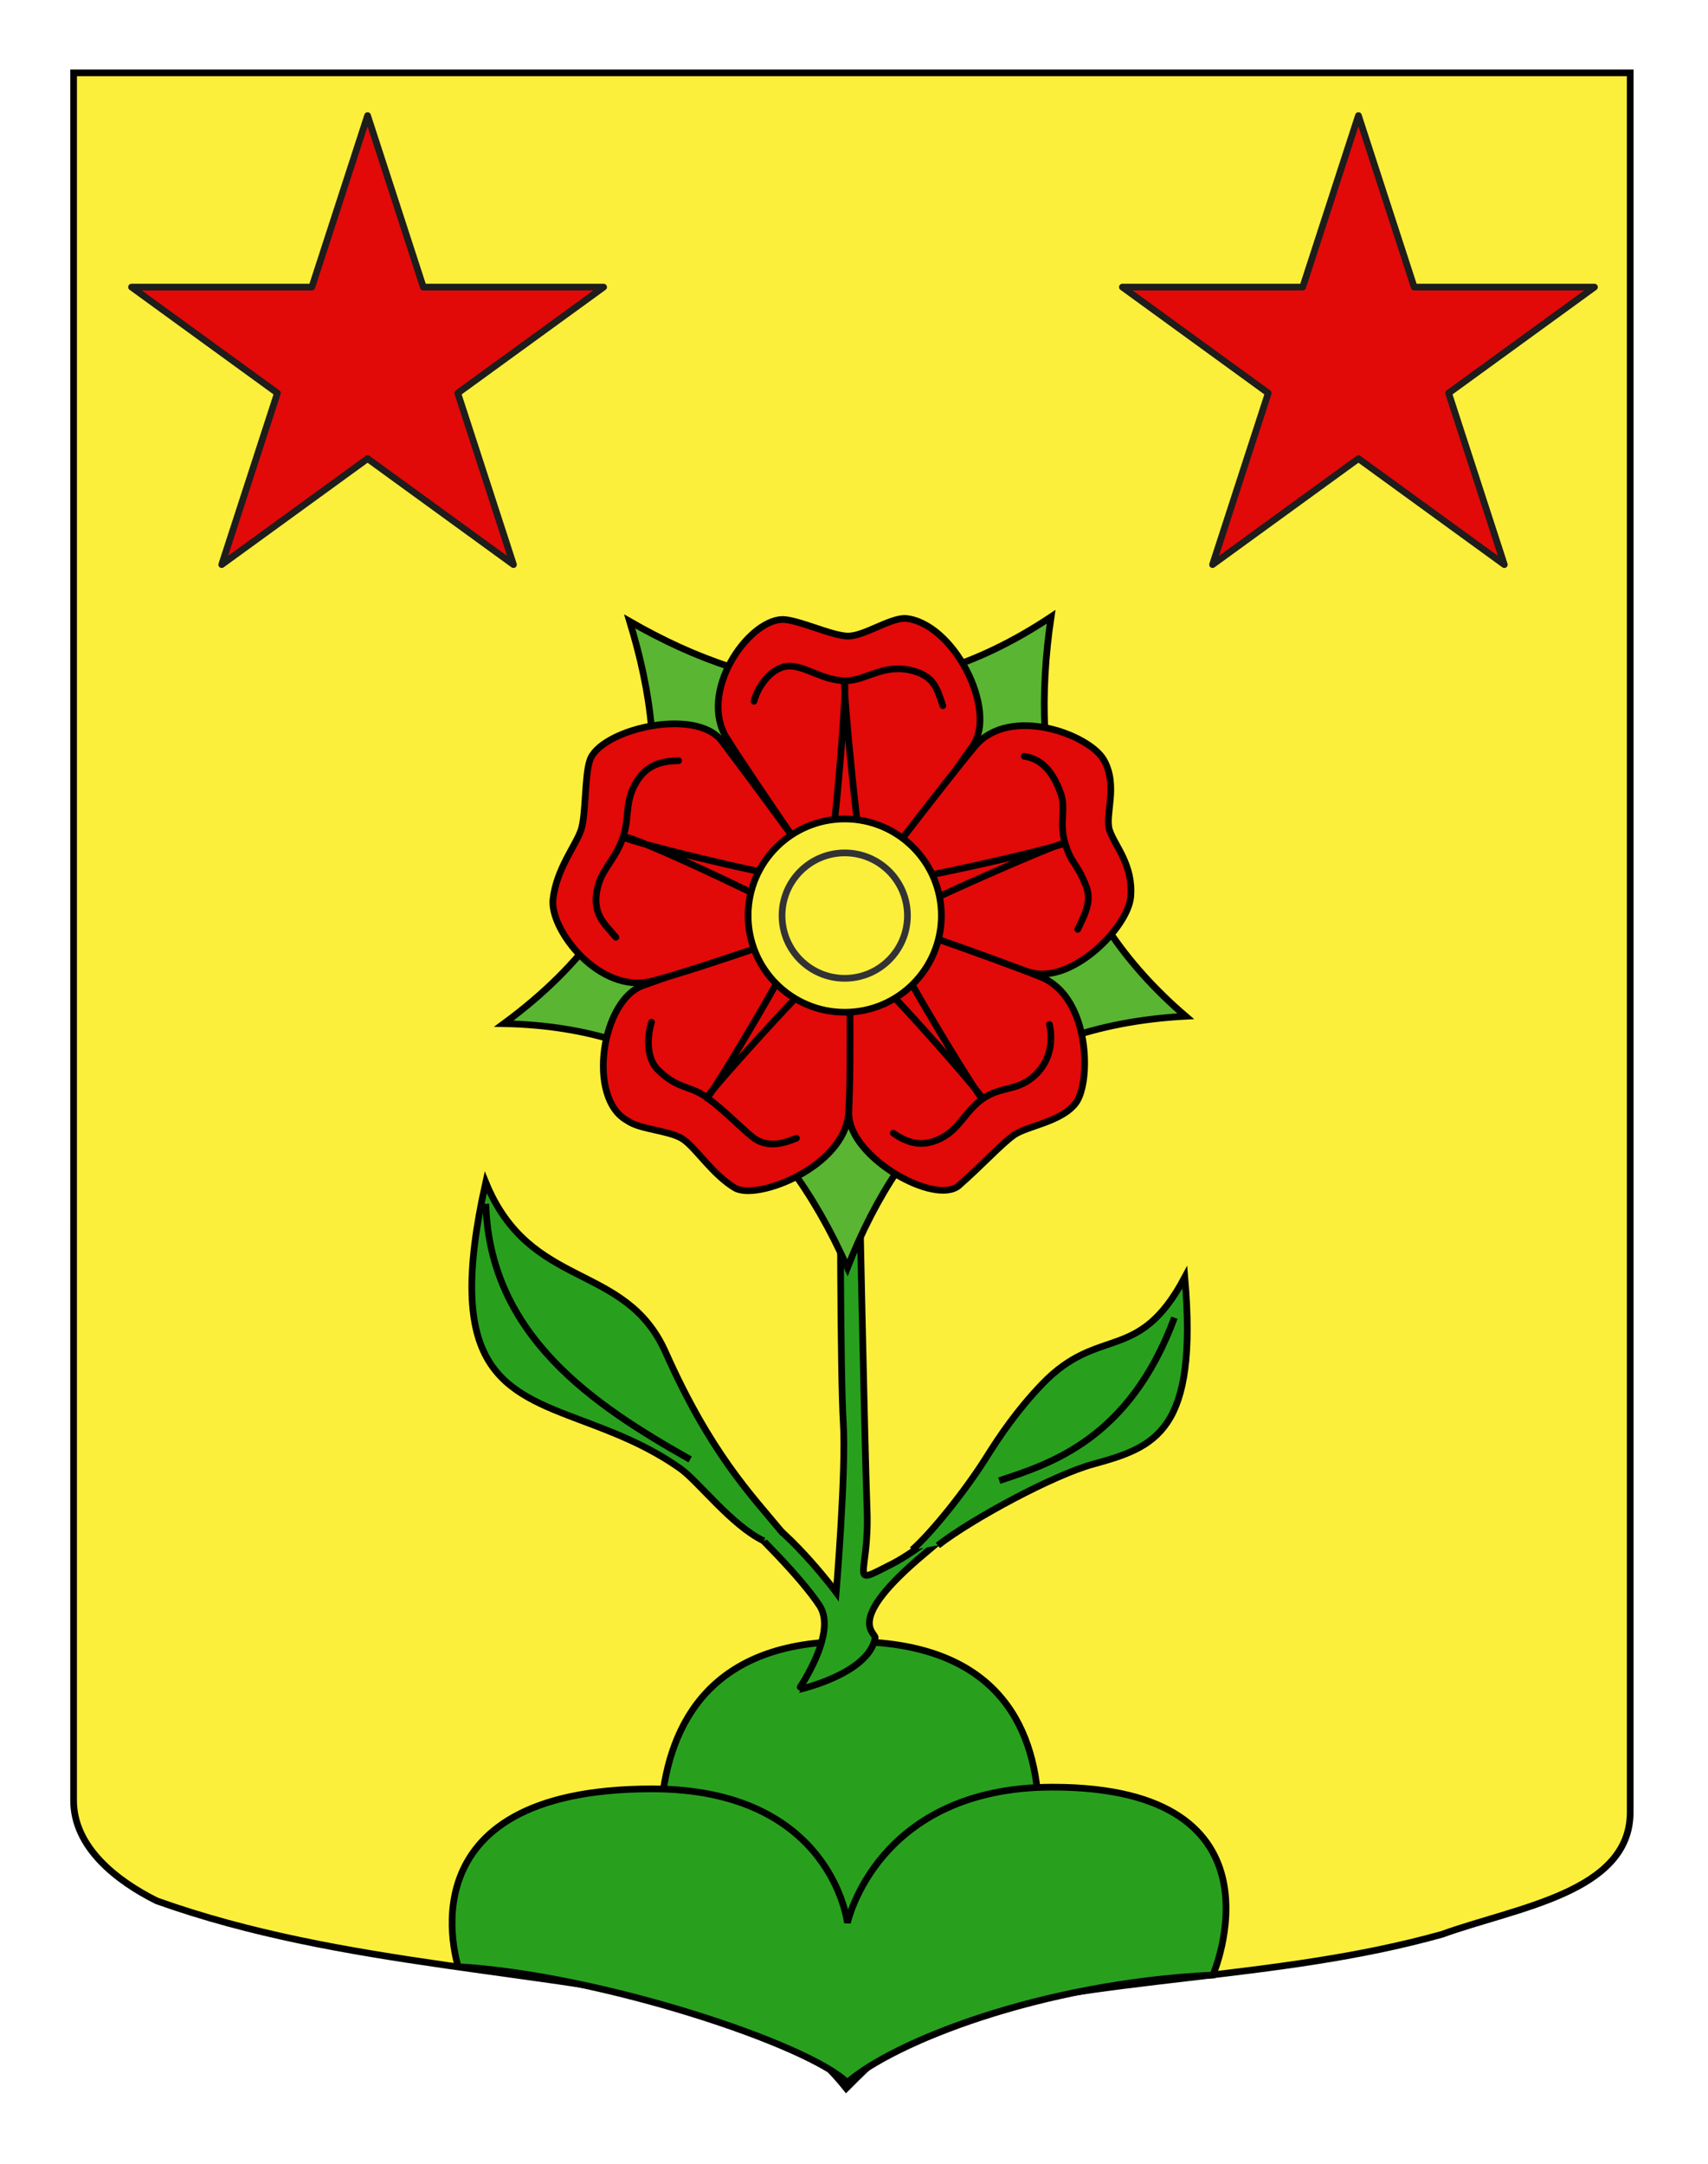
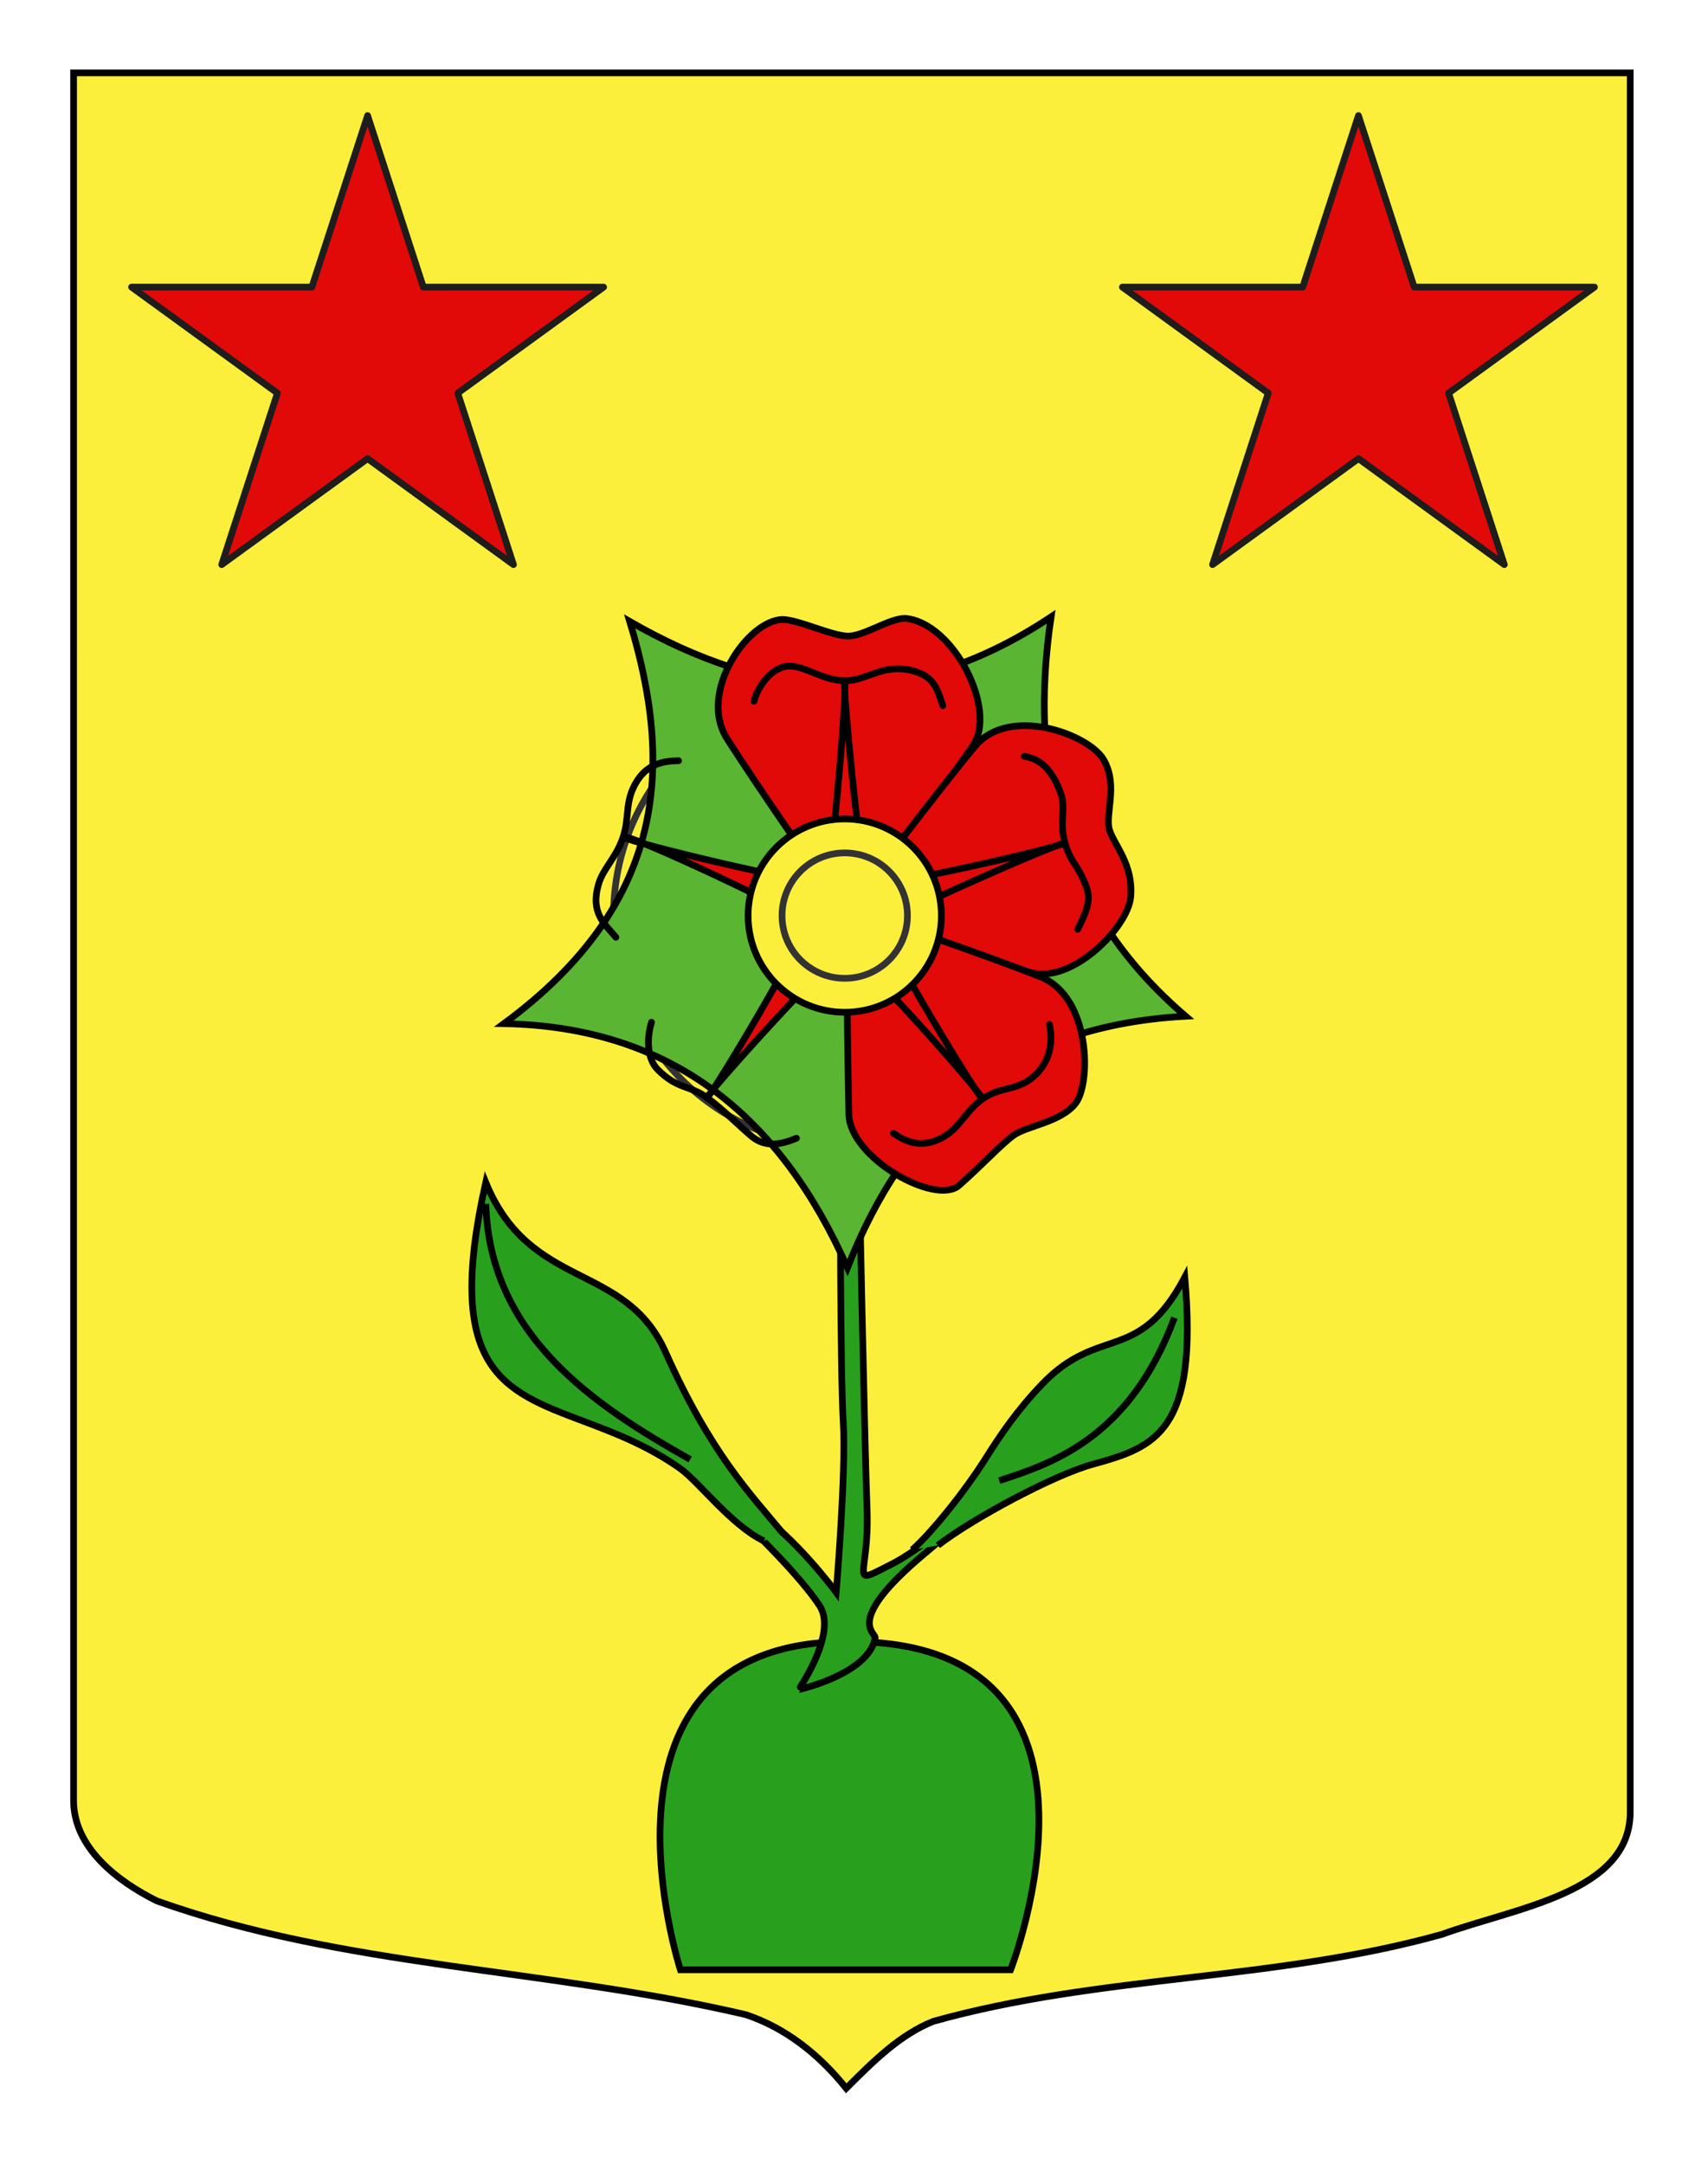
<svg xmlns="http://www.w3.org/2000/svg" version="1.0" id="Calque_2" x="0px" y="0px" width="255.118px" height="323.149px" viewBox="0 0 255.118 323.149" enable-background="new 0 0 255.118 323.149" xml:space="preserve">
  <path id="Fond_x5F_de_x5F_l_x5F_ecu_1_" fill="#FCEF3C" stroke="#000000" d="M10.994,10.88c78,0,154.505,0,232.505,0  c0,135.583,0,149.083,0,259.75c0,12.043-17.099,14.25-28.1,18.25c-25,7-51,6-76,13c-5,2-9,6-13,10c-4-5-9-9-15-11c-30-7-60-7-88-17  c-6-3-12.406-8-12.406-15C10.994,245.339,10.994,147.255,10.994,10.88z" />
  <g>
    <path fill-rule="evenodd" clip-rule="evenodd" fill="#28A01E" stroke="#000000" d="M150.956,294.177h-49.331   c0,0-15.98-49.303,25.361-49.016C170.063,245.161,150.956,294.177,150.956,294.177z" />
-     <path fill-rule="evenodd" clip-rule="evenodd" fill="#28A01E" stroke="#000000" d="M126.546,311.022   c-5.725-5.697-36.752-16.041-58.125-17.309c0.19,0.158-9.228-26.551,28.975-26.551c26.895,0,29.18,20.014,29.18,20.014   s4.368-20.271,30.65-20.271c36.063,0,23.945,28.059,23.945,28.059C155.22,296.228,133.416,305.009,126.546,311.022z" />
  </g>
  <polygon fill="#E20909" stroke="#1D1D1B" stroke-linecap="round" stroke-linejoin="round" points="202.905,17.261 211.228,42.877   238.162,42.877 216.372,58.708 224.695,84.324 202.905,68.493 181.115,84.324 189.437,58.708 167.647,42.877 194.582,42.877 " />
  <polygon fill="#E20909" stroke="#1D1D1B" stroke-linecap="round" stroke-linejoin="round" points="54.905,17.261 63.228,42.877   90.162,42.877 68.372,58.708 76.695,84.324 54.905,68.493 33.115,84.324 41.437,58.708 19.647,42.877 46.582,42.877 " />
  <path id="path7658" fill="#28A01E" stroke="#000000" d="M119.301,252.336  c0,0,10.439-2.316,11.42-7.714c0.151-0.832-4.765-2.42,7.337-12.555c12.1-10.135,19.512-18,19.512-18s-17.244,15.882-24.202,19.438  c-6.958,3.555-3.479,2.192-3.856-8.017c-0.379-10.21-1.211-51.505-1.211-51.505l-2.798,0.076c0,0,0,31.312,0.454,38.42  c0.454,7.109-1.059,25.336-1.059,25.336s-6.284-8.504-12.101-12.102c-5.748-3.554-14.899-10.588-14.899-10.588  s18.932,16.257,24.505,24.656C125.17,243.955,119.225,252.336,119.301,252.336z" />
  <g>
    <path id="path7668" fill="none" stroke="#333333" stroke-linecap="round" stroke-linejoin="round" d="   M160.711,136.742c0,19.073-15.462,34.534-34.535,34.534c-19.072,0-34.535-15.461-34.535-34.534s15.463-34.535,34.535-34.535   C145.25,102.208,160.711,117.669,160.711,136.742z" />
    <path id="sepales" fill="#5AB532" stroke="#000000" stroke-linecap="round" d="   M156.998,92.121c-3.434,23.262,1.492,43.737,20.104,59.651c-27.395,1.484-42.123,16.21-50.521,37.553   c-9.995-22.516-26.195-35.986-51.327-36.444c24.427-18.007,25.336-38.627,18.799-60.075   C113.889,104.209,134.57,107.044,156.998,92.121z" />
    <g id="g13210" transform="translate(0,32)">
      <path id="petale1" fill="#E20909" stroke="#000000" stroke-linecap="round" d="    M116.823,60.514c2.4,0,7.449,2.483,9.85,2.483c2.401,0,6.126-2.648,8.526-2.648c7.207,0.619,13.851,13.673,10.1,19.039    c-3.715,5.313-18.219,25.964-18.708,25.331c-1.289-1.671-14.227-20.388-18.045-26.49    C104.285,71.423,111.602,60.729,116.823,60.514z" />
      <path id="petale2" fill="#E20909" stroke="#000000" stroke-linecap="round" d="    M164.902,81.542c2.158,3.883,0.082,8.153,0.824,10.436s3.568,5.179,3.167,9.939c-0.388,4.607-8.871,13.18-15.103,11.279    c-6.23-1.899-28.22-7.744-27.769-8.405c1.19-1.742,14.993-19.83,19.616-25.348C150.793,73.29,162.742,77.659,164.902,81.542z" />
      <path id="petale3" fill="#E20909" stroke="#000000" stroke-linecap="round" d="    M160.66,132.77c-2.211,2.847-7.312,3.369-9.254,4.78c-1.941,1.41-4.659,4.407-8.155,7.485s-16.343-4.1-16.462-10.645    c-0.118-6.481-0.606-30.868,0.162-30.643c2.023,0.593,21.837,7.47,28.514,10.161C162.911,116.911,163,129.756,160.66,132.77z" />
-       <path id="petale4" fill="#E20909" stroke="#000000" stroke-linecap="round" d="    M109.738,145.397c-3.287-1.997-5.658-5.77-7.6-7.181c-1.943-1.411-6.514-1.457-8.455-2.868    c-6.074-3.338-3.813-18.034,2.376-20.171c6.127-2.115,30.645-11.465,30.668-10.665c0.062,2.109,0.519,22.539,0.022,29.72    C126.197,142.241,113.025,147.396,109.738,145.397z" />
-       <path id="petale5" fill="#E20909" stroke="#000000" stroke-linecap="round" d="    M82.603,102.277c0.523-4.542,3.45-8.069,4.192-10.353c0.741-2.283,0.532-7.968,1.274-10.252c1.297-4.655,15.808-8.205,19.752-2.98    c3.904,5.174,19.38,25.935,18.626,26.204c-1.986,0.709-22.131,7.892-29.113,9.639C89.545,116.483,82.075,106.867,82.603,102.277z" />
    </g>
    <path id="path2244" fill="#E20909" stroke="#000000" stroke-linecap="round" stroke-linejoin="round" d="   M93.398,125.113c0,0.468,28.329,7.492,29.734,6.438c1.288-1.054,3.396-29.5,3.044-29.5c-0.351,0,2.342,28.564,3.396,29.734   c1.053,1.288,29.5-5.502,29.383-5.853c-0.116-0.351-26.457,11.004-27.041,12.41c-0.47,1.405,14.398,25.872,14.75,25.637   c0.352-0.233-18.731-22.008-20.487-21.891c-1.463,0-20.838,21.54-20.604,21.891c0.353,0.235,15.337-24.701,14.751-26.105   c-0.468-1.404-26.457-13.345-26.69-12.76H93.398z" />
    <path id="coeur" fill="#FCEF3C" stroke="#000000" d="   M140.611,136.742c0,7.972-6.463,14.435-14.435,14.435s-14.435-6.463-14.435-14.435s6.463-14.434,14.435-14.434   S140.611,128.771,140.611,136.742z" />
    <path id="path3105" fill="none" stroke="#000000" stroke-linecap="round" d="   M112.622,104.723c0.674-2.528,2.938-5.395,5.522-5.238c2.43,0.147,4.825,2.137,8.07,2.185c3.244,0.047,5.926-2.879,10.62-1.342   c2.788,0.913,3.188,2.713,3.997,5.062" />
    <path id="path1348" fill="none" stroke="#000000" stroke-linecap="round" d="   M152.984,112.948c2.739,0.415,4.327,2.443,5.451,5.529c0.834,2.286-0.283,4.432,0.674,7.532c0.958,3.101,1.667,2.738,3.043,6.136   c0.848,2.097,0.333,3.616-1.178,6.648" />
    <path id="path1350" fill="none" stroke="#000000" stroke-linecap="round" d="   M156.756,152.997c0.438,2.017,0.48,5.464-2.597,7.965c-2.434,1.978-4.749,1.289-7.402,3.158s-3.412,4.53-6.325,5.937   c-2.809,1.356-4.958,0.601-6.993-0.823" />
    <path id="path1352" fill="none" stroke="#000000" stroke-linecap="round" d="   M118.966,169.987c-2.373,0.991-4.654,1.402-6.655-0.246c-1.878-1.547-4.033-3.812-6.631-5.758   c-2.598-1.946-4.461-1.225-7.475-4.286c-1.586-1.612-1.617-4.654-0.89-7.03" />
    <path id="path1354" fill="none" stroke="#000000" stroke-linecap="round" d="   M91.993,139.98c-1.641-2.003-3.878-3.57-2.578-7.972c0.688-2.334,2.583-3.853,3.631-6.924s0.187-5.353,2.064-8.387   c1.558-2.517,3.764-3.045,6.247-3.088" />
    <path id="path6793" fill="#FCEF3C" stroke="#333333" stroke-linecap="round" stroke-linejoin="round" d="   M135.542,136.742c0,5.172-4.194,9.365-9.366,9.365s-9.365-4.193-9.365-9.365c0-5.173,4.193-9.365,9.365-9.365   S135.542,131.569,135.542,136.742z" />
  </g>
  <g>
    <path id="path6021" fill="#28A01E" stroke="#000000" d="M116.921,228.963   c-4.833-5.833-10.78-11.932-17.522-27.04c-6.029-13.516-20.203-9.119-26.848-25.34c-6.246,27.896,2.439,31.092,14.564,35.656   c4.551,1.712,9.588,3.617,14.504,7.092c2.698,1.912,7.671,8.515,12.469,10.799" />
    <path id="path6183" fill="#28A01E" stroke="#000000" d="M72.564,179.78   c0.582,19.713,16.111,30.064,30.524,38.183" />
  </g>
  <path id="path5943" fill="#28A01E" stroke="#000000" d="M136.255,231.463  c3-2.666,8-8.913,11.093-13.845c2.029-3.237,4.611-7.038,8.287-10.878c8.58-8.956,14.381-2.904,21.338-15.994  c2.006,23.096-4.379,25.361-13.736,27.932c-5.879,1.615-17.981,8.119-23.148,12.119" />
  <path id="path6181" fill="#28A01E" stroke="#000000" d="M175.421,196.797  c-6.745,18.233-18.638,21.835-26.166,24.333" />
</svg>